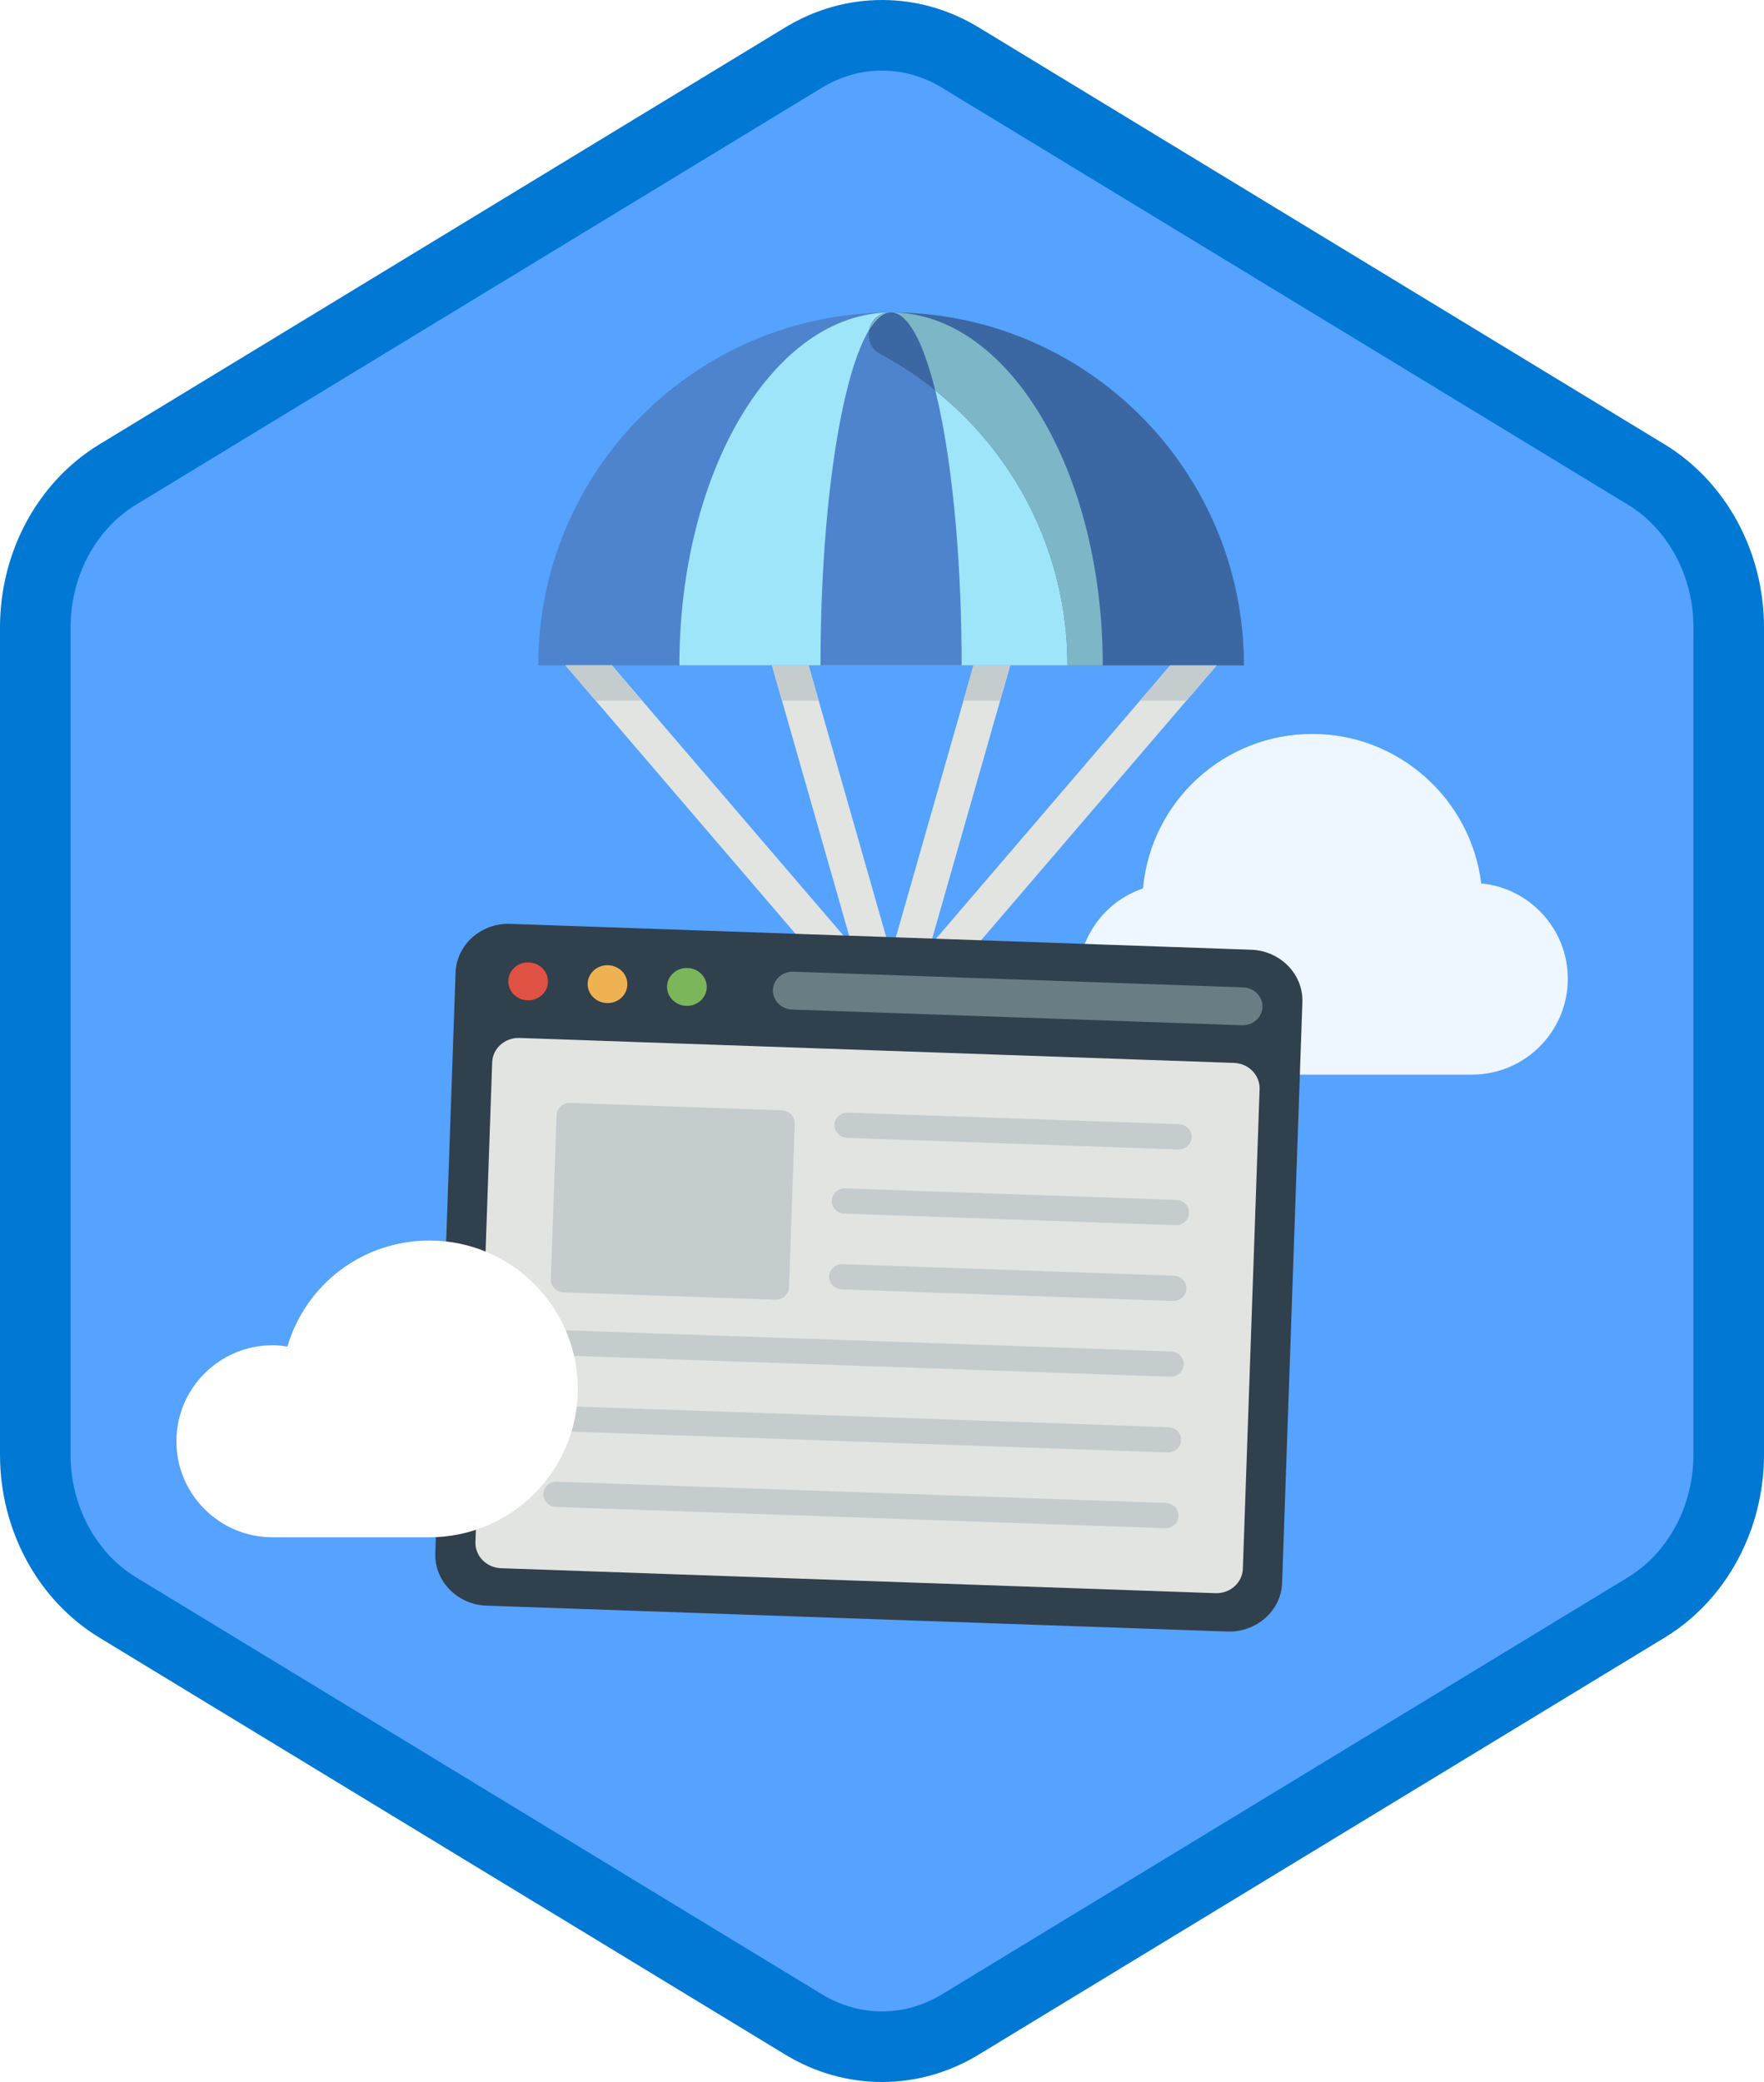
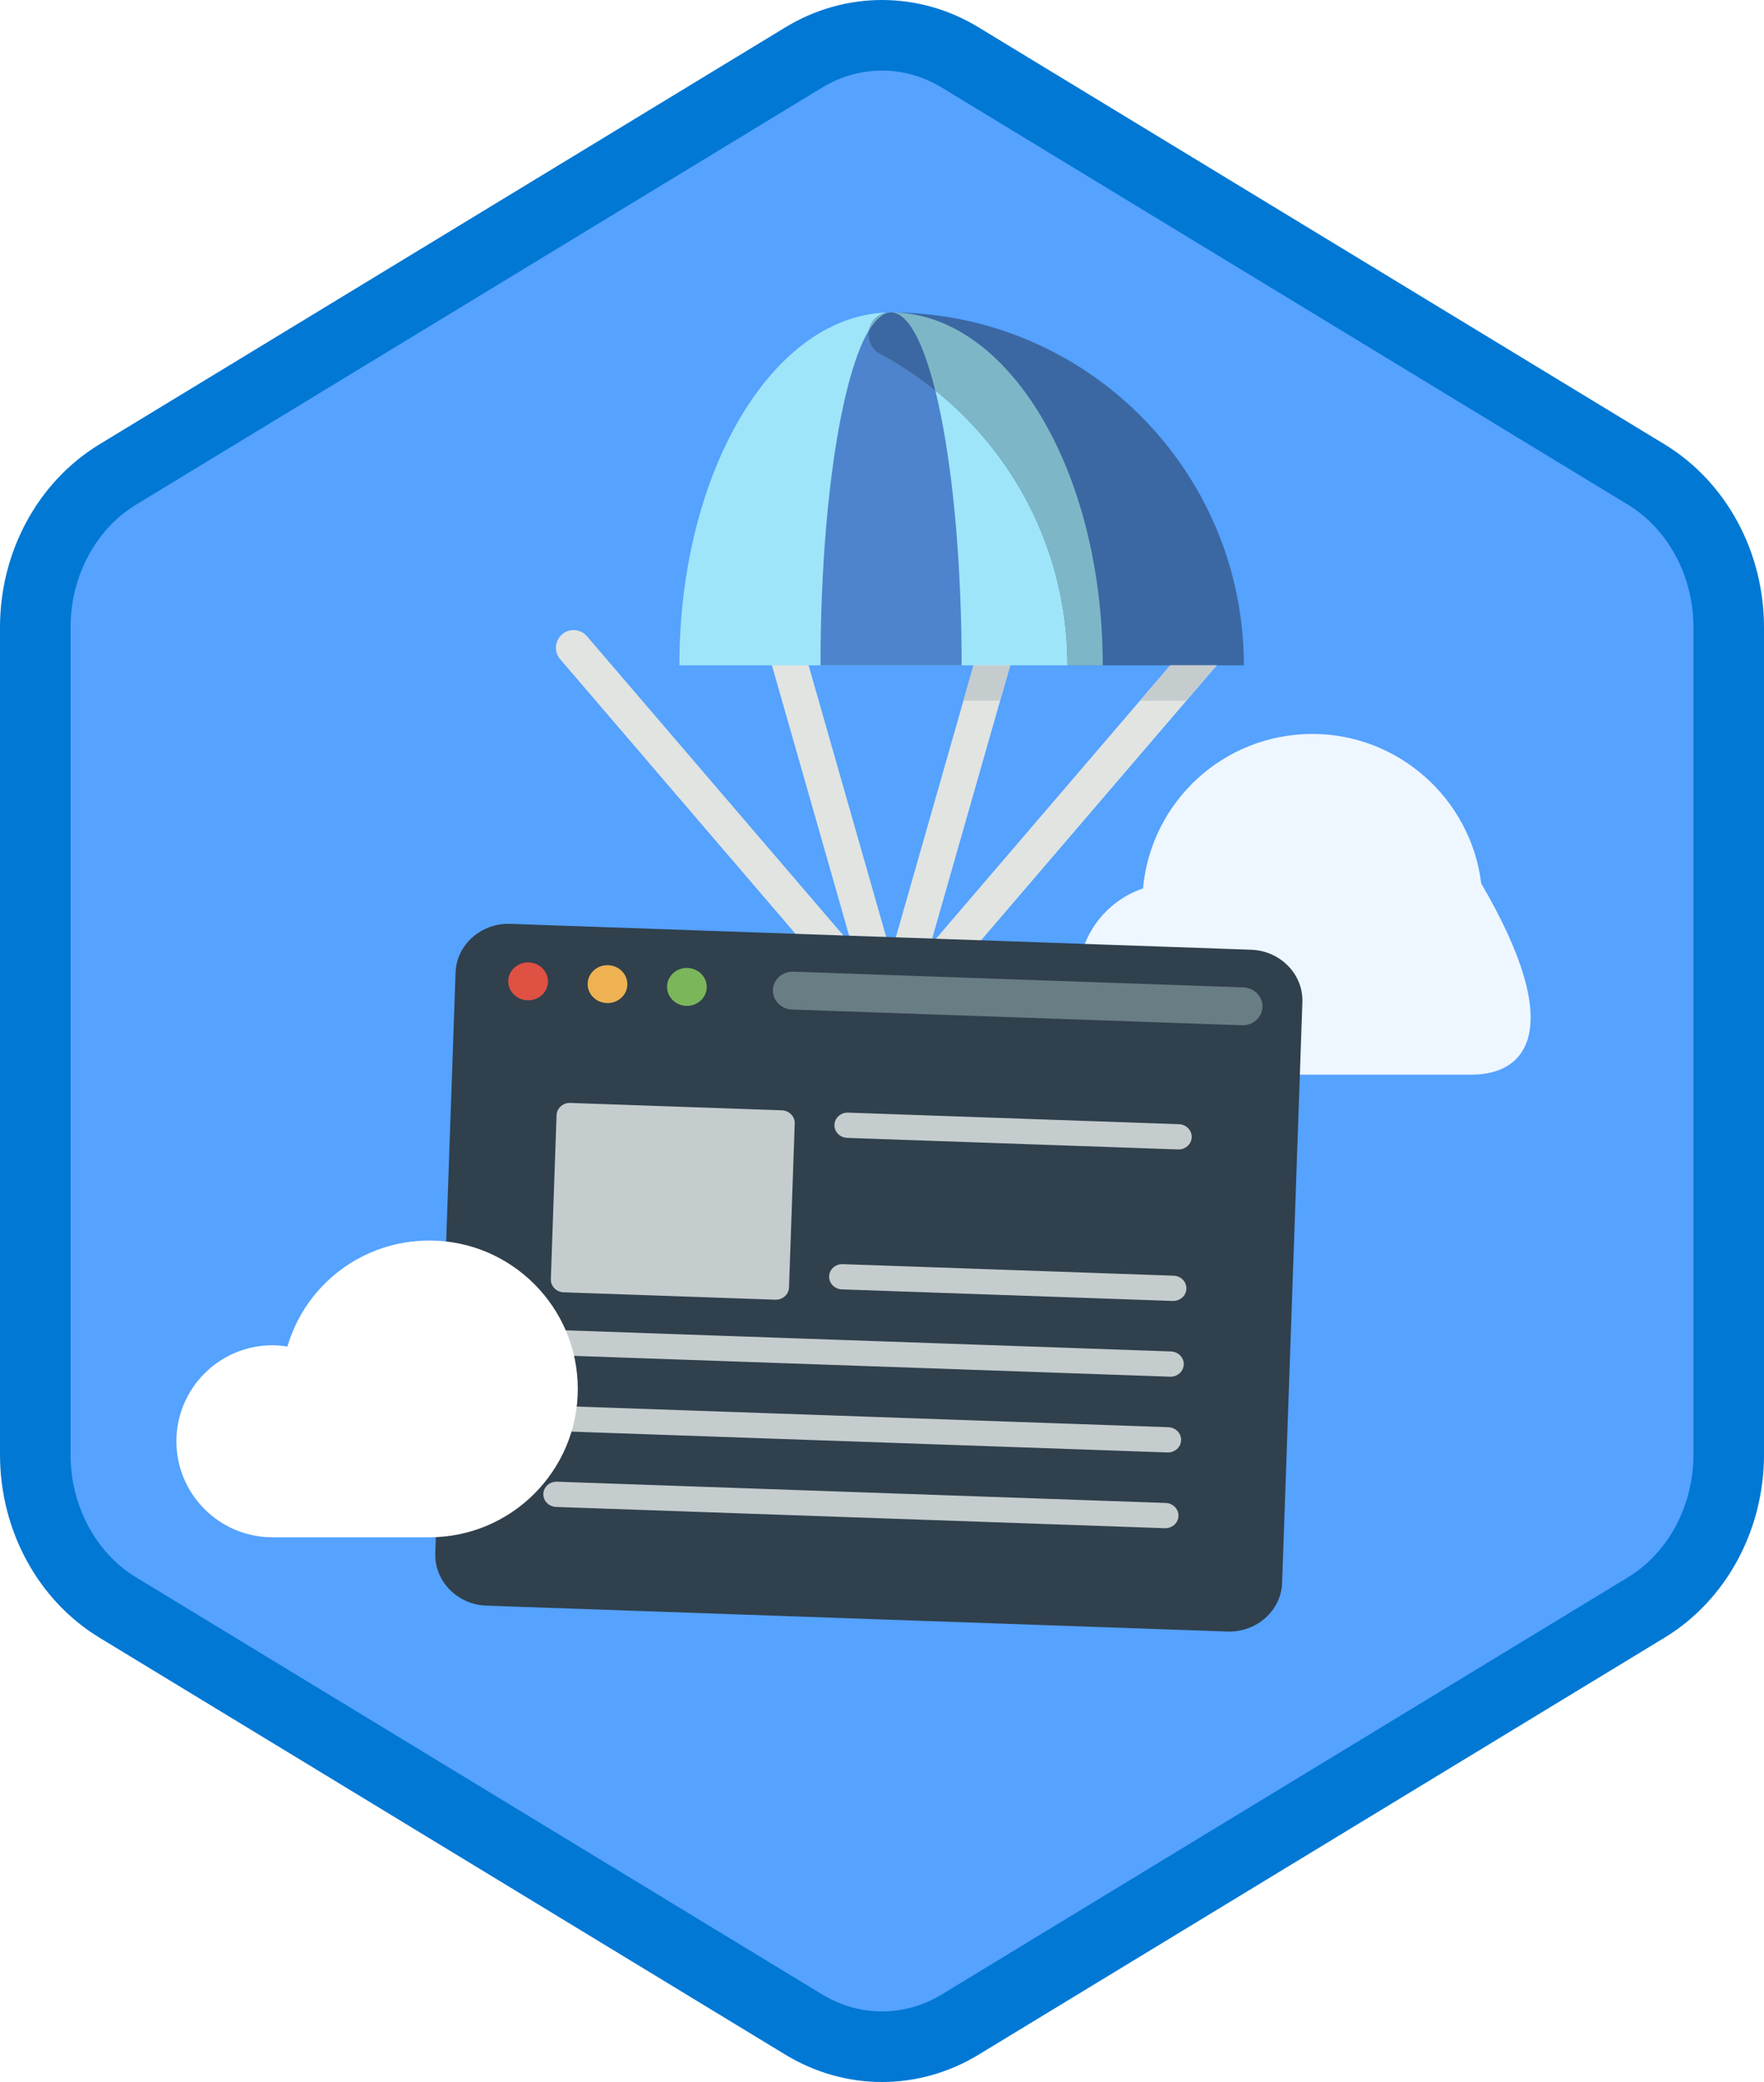
<svg xmlns="http://www.w3.org/2000/svg" width="100px" height="118px" viewBox="0 0 100 118" version="1.1">
  <title>deploy-a-website-to-azure-with-virtual-machine-hosting</title>
  <desc>Created with Sketch.</desc>
  <defs>
    <filter x="-2.0%" y="-1.3%" width="103.9%" height="105.2%" filterUnits="objectBoundingBox" id="filter-1">
      <feOffset dx="0" dy="2" in="SourceAlpha" result="shadowOffsetOuter1" />
      <feColorMatrix values="0 0 0 0 0   0 0 0 0 0   0 0 0 0 0  0 0 0 0.1 0" type="matrix" in="shadowOffsetOuter1" result="shadowMatrixOuter1" />
      <feMerge>
        <feMergeNode in="shadowMatrixOuter1" />
        <feMergeNode in="SourceGraphic" />
      </feMerge>
    </filter>
  </defs>
  <g id="Badges-FINAL" stroke="none" stroke-width="1" fill="none" fill-rule="evenodd">
    <g id="Deploy-a-website-to-Azure-with-Virtual-Machine-Hosting" transform="translate(-577, -146)">
      <g id="deploy-a-website-to-azure-with-virtual-machine-hosting" transform="translate(577, 146)">
        <path d="M44.742,3.497 C46.374,2.499 48.187,2 50,2 C51.813,2 53.627,2.499 55.256,3.497 L92.591,26.332 C95.933,28.377 98,32.203 98,36.353 L98,81.647 C98,85.795 95.933,89.624 92.591,91.668 L55.256,114.505 C53.627,115.501 51.813,116 50,116 C48.187,116 46.374,115.501 44.742,114.505 L7.409,91.668 C4.066,89.624 2,85.795 2,81.647 L2,36.353 C2,32.203 4.066,28.377 7.409,26.332 L44.742,3.497 Z" id="Trophy-1" fill="#55A2FF" />
-         <path d="M83.448,60.906 L66.552,60.906 C63.558,60.906 61.122,58.47 61.122,55.475 C61.122,53.145 62.611,51.098 64.795,50.353 C65.251,45.409 69.388,41.597 74.397,41.597 C79.278,41.597 83.381,45.276 83.969,50.069 C86.72,50.332 88.878,52.656 88.878,55.475 C88.878,58.47 86.442,60.906 83.448,60.906 Z" id="Cloud" fill="#FFFFFF" fill-rule="nonzero" opacity="0.9" />
+         <path d="M83.448,60.906 L66.552,60.906 C63.558,60.906 61.122,58.47 61.122,55.475 C61.122,53.145 62.611,51.098 64.795,50.353 C65.251,45.409 69.388,41.597 74.397,41.597 C79.278,41.597 83.381,45.276 83.969,50.069 C88.878,58.47 86.442,60.906 83.448,60.906 Z" id="Cloud" fill="#FFFFFF" fill-rule="nonzero" opacity="0.9" />
        <g id="Parachute" filter="url(#filter-1)" transform="translate(24, 15)">
          <g transform="translate(6.514, 0.71)">
            <path d="M38.65,18.241 C38.23,17.882 37.6,17.929 37.24,18.35 L22.219,35.875 L26.962,19.274 C27.113,18.744 26.806,18.19 26.274,18.038 C25.749,17.893 25.19,18.193 25.038,18.726 L20,36.36 L14.962,18.726 C14.81,18.193 14.253,17.894 13.726,18.038 C13.194,18.19 12.887,18.744 13.038,19.274 L17.781,35.875 L2.76,18.35 C2.398,17.929 1.768,17.88 1.35,18.241 C0.93,18.601 0.881,19.231 1.24,19.65 L16.969,38 L23.031,38 L38.76,19.65 C39.12,19.231 39.07,18.601 38.65,18.241" id="Fill-1113" fill="#E1E4E1" />
-             <path d="M0,20 C0,8.954 8.954,0 20,0 C31.05,0 40,8.954 40,20 L0,20" id="Fill-1118" fill="#4D84CD" />
            <path d="M8,20 C8,8.954 13.372,0 20,0 C26.628,0 32,8.954 32,20 L8,20" id="Fill-1119" fill="#9EE5F9" />
            <path d="M16,20 C16,8.954 17.791,0 20,0 C22.209,0 24,8.954 24,20 L16,20" id="Fill-1120" fill="#4D84CD" />
            <path d="M20,0 C19.983,0 19.965,0 19.948,0 C18.663,0.004 18.249,1.755 19.383,2.359 C25.697,5.716 30,12.348 30,20 L40,20 C40,8.954 31.05,0 20,0" id="Fill-1122" fill="#3B68A3" />
            <path d="M20,0 C19.967,0 19.935,0.008 19.902,0.008 C18.657,0.057 18.264,1.763 19.383,2.359 C25.697,5.716 30,12.348 30,20 L32,20 C32,8.954 26.628,0 20,0" id="Fill-1123" fill="#7DB7C7" />
            <path d="M18.754,1.003 C18.651,1.504 18.832,2.066 19.383,2.359 C20.491,2.948 21.534,3.644 22.506,4.423 C21.82,1.661 20.949,0 20,0 C19.565,0 19.146,0.359 18.754,1.003" id="Fill-1124" fill="#3B68A3" />
-             <polyline id="Fill-1125" fill="#C5CCCD" points="13.817 22 15.897 22 15.326 20 13.245 20 13.817 22" />
            <polyline id="Fill-1126" fill="#C5CCCD" points="26.755 20 24.674 20 24.103 22 26.183 22 26.755 20" />
-             <polyline id="Fill-1127" fill="#C5CCCD" points="3.254 22 5.889 22 4.174 20 1.54 20 3.254 22" />
            <polyline id="Fill-1128" fill="#C5CCCD" points="38.46 20 35.83 20 34.11 22 36.74 22 38.46 20" />
          </g>
          <g id="Monitor" transform="translate(25.514, 55.832) rotate(2) translate(-25.514, -55.832) translate(1.222, 36.092)">
            <path d="M3.002,38.664 C1.351,38.664 0,37.375 0,35.8 L0,2.864 C0,1.289 1.351,0 3.002,0 L45.033,0 C46.684,0 48.035,1.289 48.035,2.864 L48.035,35.8 C48.035,37.375 46.684,38.664 45.033,38.664 L3.002,38.664" id="Fill-1465" fill="#30404D" />
-             <path d="M3.753,36.516 C2.927,36.516 2.252,35.871 2.252,35.084 L2.252,7.876 C2.252,7.088 2.927,6.444 3.753,6.444 L44.282,6.444 C45.108,6.444 45.783,7.088 45.783,7.876 L45.783,35.084 C45.783,35.871 45.108,36.516 44.282,36.516 L3.753,36.516" id="Fill-1466" fill="#E1E4E1" />
            <path d="M3.002,3.222 C3.002,2.628 3.507,2.148 4.128,2.148 C4.75,2.148 5.254,2.628 5.254,3.222 C5.254,3.815 4.75,4.296 4.128,4.296 C3.507,4.296 3.002,3.815 3.002,3.222" id="Fill-1467" fill="#DF5142" />
            <path d="M7.505,3.222 C7.505,2.628 8.01,2.148 8.631,2.148 C9.254,2.148 9.757,2.628 9.757,3.222 C9.757,3.815 9.254,4.296 8.631,4.296 C8.01,4.296 7.505,3.815 7.505,3.222" id="Fill-1468" fill="#EFB252" />
            <path d="M12.009,3.222 C12.009,2.628 12.513,2.148 13.135,2.148 C13.757,2.148 14.26,2.628 14.26,3.222 C14.26,3.815 13.757,4.296 13.135,4.296 C12.513,4.296 12.009,3.815 12.009,3.222" id="Fill-1469" fill="#7CB65A" />
            <path d="M44.658,4.296 L19.139,4.296 C18.517,4.296 18.013,3.815 18.013,3.222 C18.013,2.629 18.517,2.148 19.139,2.148 L44.658,2.148 C45.28,2.148 45.783,2.629 45.783,3.222 C45.783,3.815 45.28,4.296 44.658,4.296" id="Fill-1470" fill="#697D85" />
            <path d="M19.514,20.048 C19.514,20.442 19.177,20.764 18.764,20.764 L6.755,20.764 C6.342,20.764 6.004,20.442 6.004,20.048 L6.004,10.74 C6.004,10.346 6.342,10.024 6.755,10.024 L18.764,10.024 C19.177,10.024 19.514,10.346 19.514,10.74 L19.514,20.048" id="Fill-1471" fill="#C5CCCD" />
            <path d="M41.28,11.456 L22.516,11.456 C22.101,11.456 21.766,11.136 21.766,10.74 C21.766,10.344 22.101,10.024 22.516,10.024 L41.28,10.024 C41.695,10.024 42.031,10.344 42.031,10.74 C42.031,11.136 41.695,11.456 41.28,11.456" id="Fill-1472" fill="#C5CCCD" />
-             <path d="M41.28,15.752 L22.516,15.752 C22.101,15.752 21.766,15.432 21.766,15.036 C21.766,14.64 22.101,14.32 22.516,14.32 L41.28,14.32 C41.695,14.32 42.031,14.64 42.031,15.036 C42.031,15.432 41.695,15.752 41.28,15.752" id="Fill-1473" fill="#C5CCCD" />
            <path d="M41.28,20.048 L22.516,20.048 C22.101,20.048 21.766,19.728 21.766,19.332 C21.766,18.936 22.101,18.616 22.516,18.616 L41.28,18.616 C41.695,18.616 42.031,18.936 42.031,19.332 C42.031,19.728 41.695,20.048 41.28,20.048" id="Fill-1474" fill="#C5CCCD" />
            <path d="M41.28,24.344 L6.755,24.344 C6.34,24.344 6.004,24.024 6.004,23.628 C6.004,23.232 6.34,22.912 6.755,22.912 L41.28,22.912 C41.695,22.912 42.031,23.232 42.031,23.628 C42.031,24.024 41.695,24.344 41.28,24.344" id="Fill-1475" fill="#C5CCCD" />
            <path d="M41.28,28.64 L6.755,28.64 C6.34,28.64 6.004,28.32 6.004,27.924 C6.004,27.528 6.34,27.208 6.755,27.208 L41.28,27.208 C41.695,27.208 42.031,27.528 42.031,27.924 C42.031,28.32 41.695,28.64 41.28,28.64" id="Fill-1476" fill="#C5CCCD" />
            <path d="M41.28,32.936 L6.755,32.936 C6.34,32.936 6.004,32.616 6.004,32.22 C6.004,31.824 6.34,31.504 6.755,31.504 L41.28,31.504 C41.695,31.504 42.031,31.824 42.031,32.22 C42.031,32.616 41.695,32.936 41.28,32.936" id="Fill-1477" fill="#C5CCCD" />
          </g>
        </g>
        <path d="M24.345,87.127 L15.441,87.127 C12.441,87.127 10,84.686 10,81.686 C10,78.686 12.441,76.245 15.441,76.245 C15.717,76.245 15.993,76.27 16.29,76.322 C17.343,72.758 20.588,70.309 24.345,70.309 C28.982,70.309 32.754,74.081 32.754,78.718 C32.754,83.355 28.982,87.127 24.345,87.127 Z" id="Cloud" fill="#FFFFFF" fill-rule="nonzero" />
        <g id="Azure-Hex-Border" stroke="#0078D4" stroke-width="4">
          <path d="M45.562,3.258 L6.673,26.894 C3.797,28.643 2,31.951 2,35.558 L2,82.442 C2,86.049 3.798,89.359 6.673,91.106 L45.561,114.742 C46.929,115.572 48.455,116 50,116 C51.546,116 53.072,115.572 54.436,114.743 L93.327,91.106 C96.202,89.358 98,86.048 98,82.442 L98,35.558 C98,31.952 96.203,28.644 93.327,26.894 L54.435,3.258 C53.072,2.428 51.546,2 50,2 C48.454,2 46.929,2.428 45.562,3.258 Z M45.562,3.258 C45.562,3.258 45.562,3.258 45.562,3.258 L45.562,3.258 L45.562,3.258 Z" />
        </g>
      </g>
    </g>
  </g>
</svg>